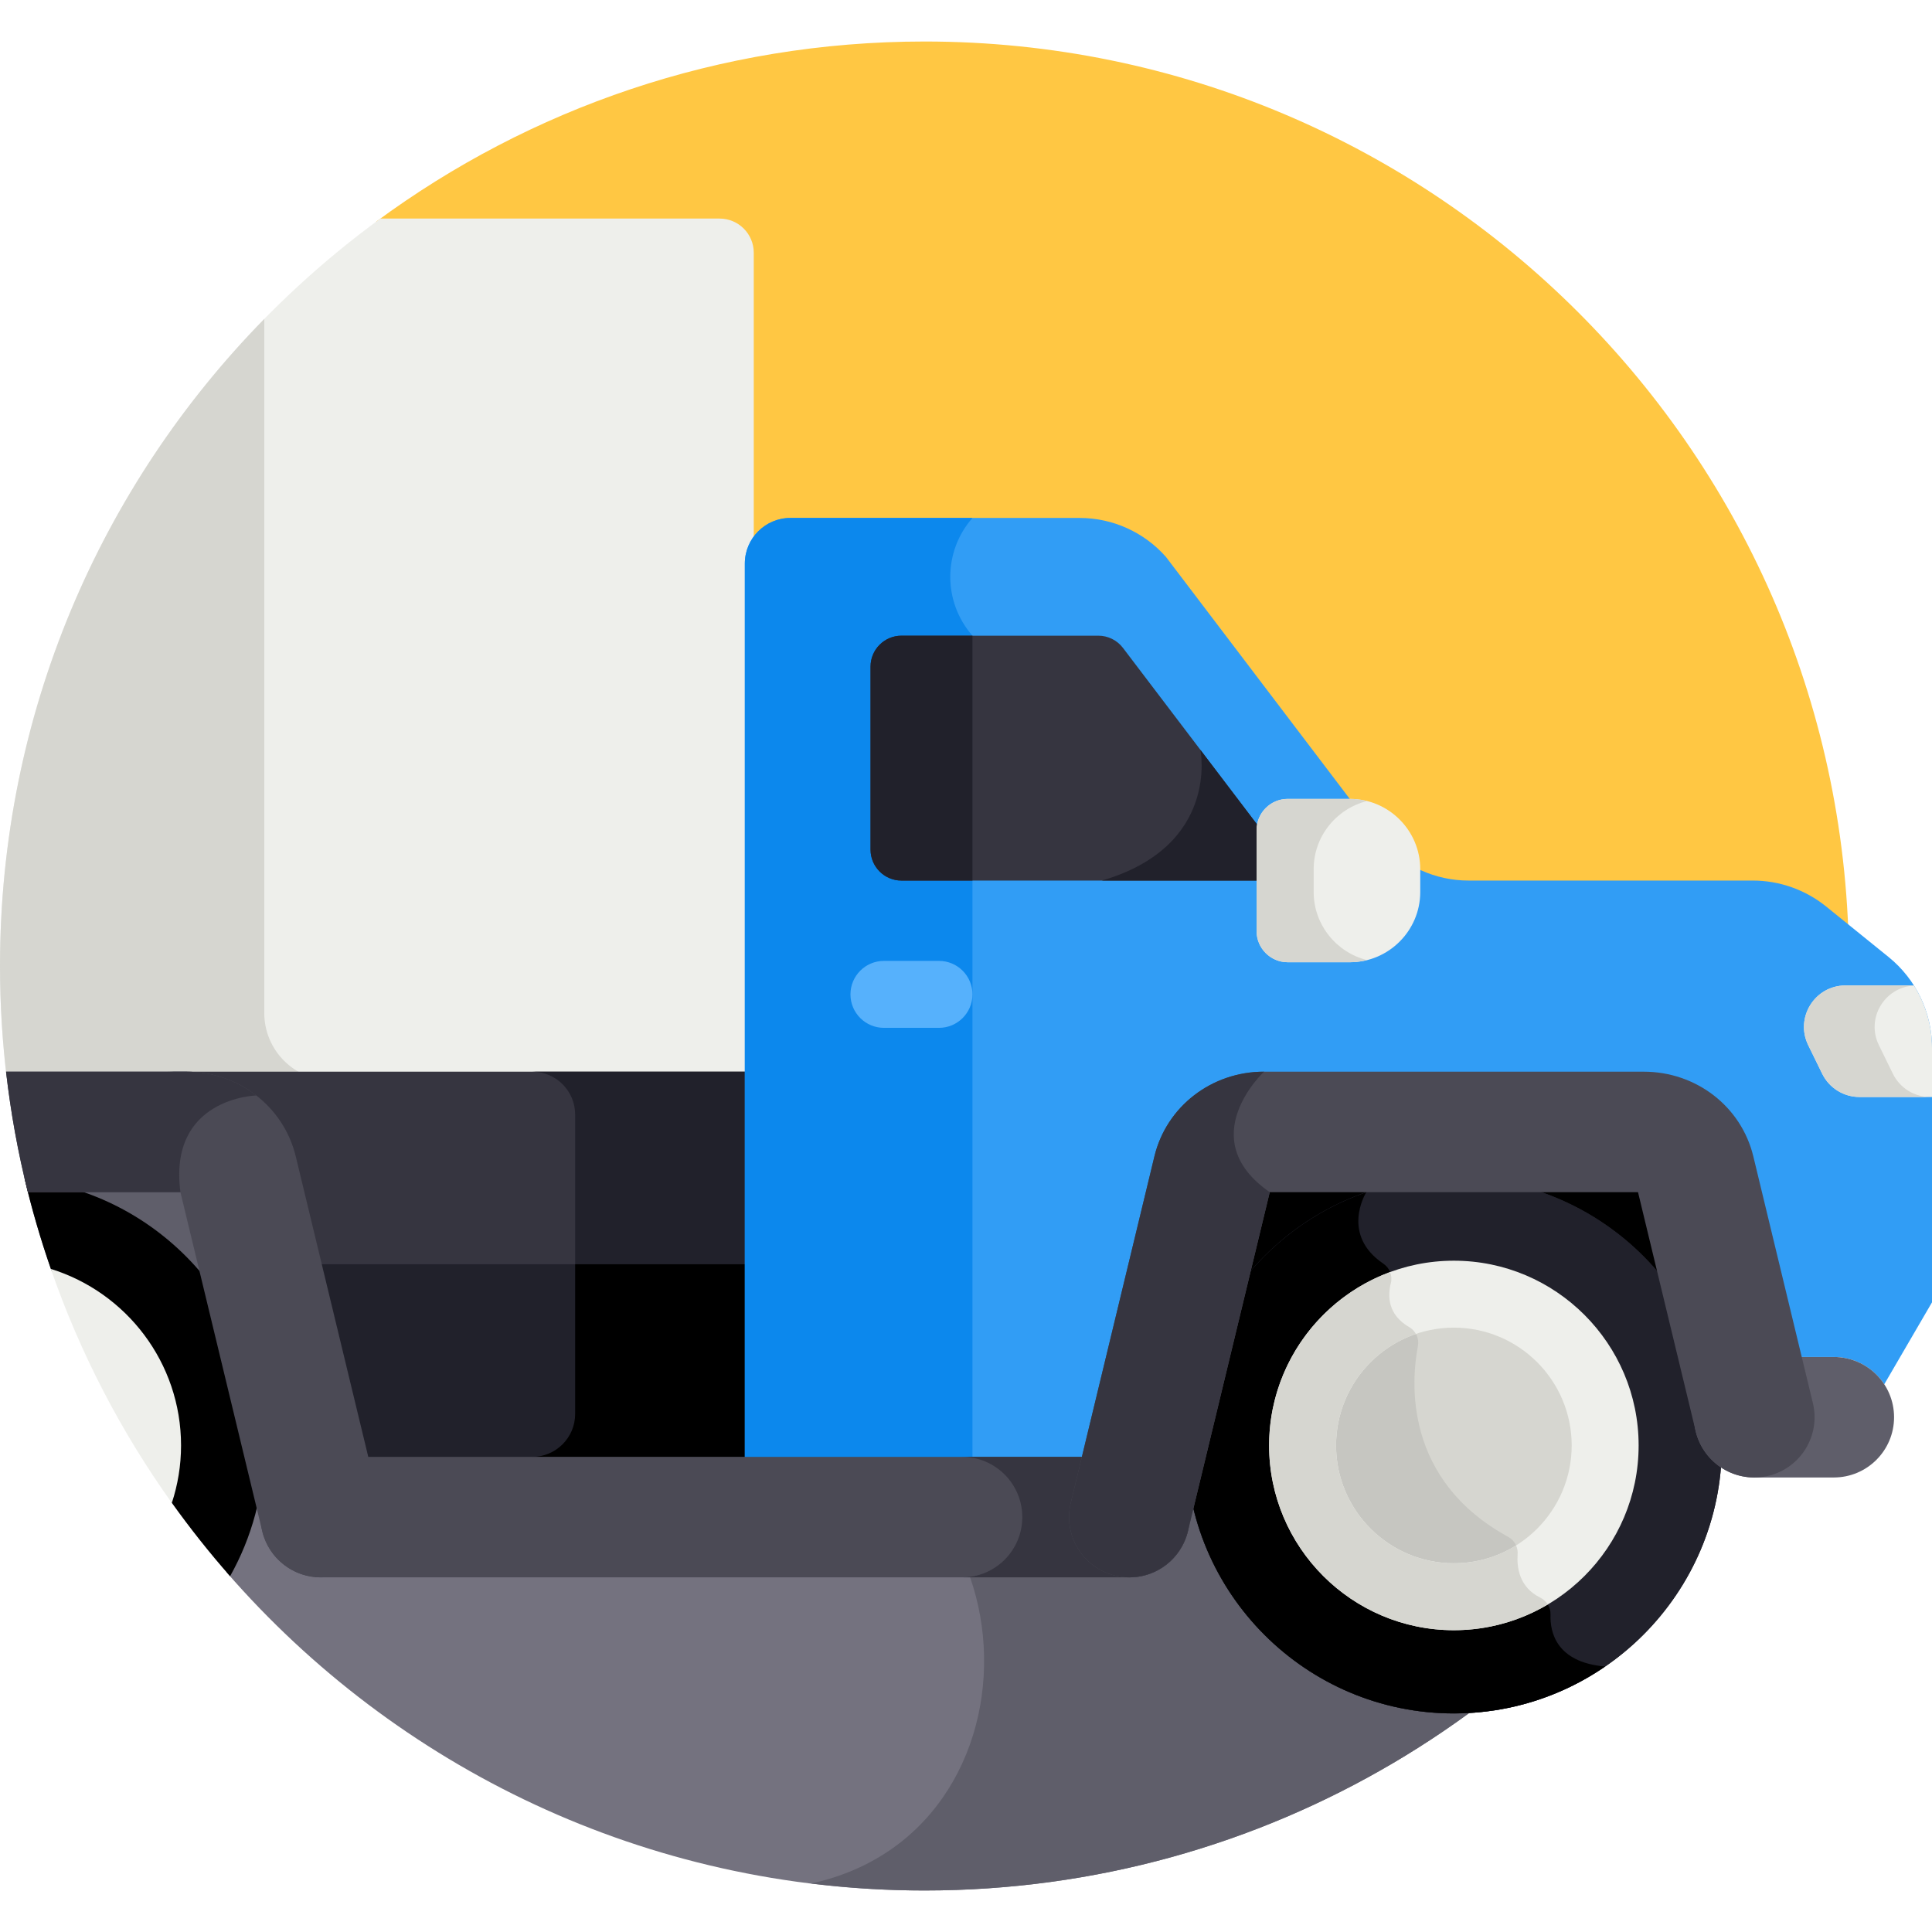
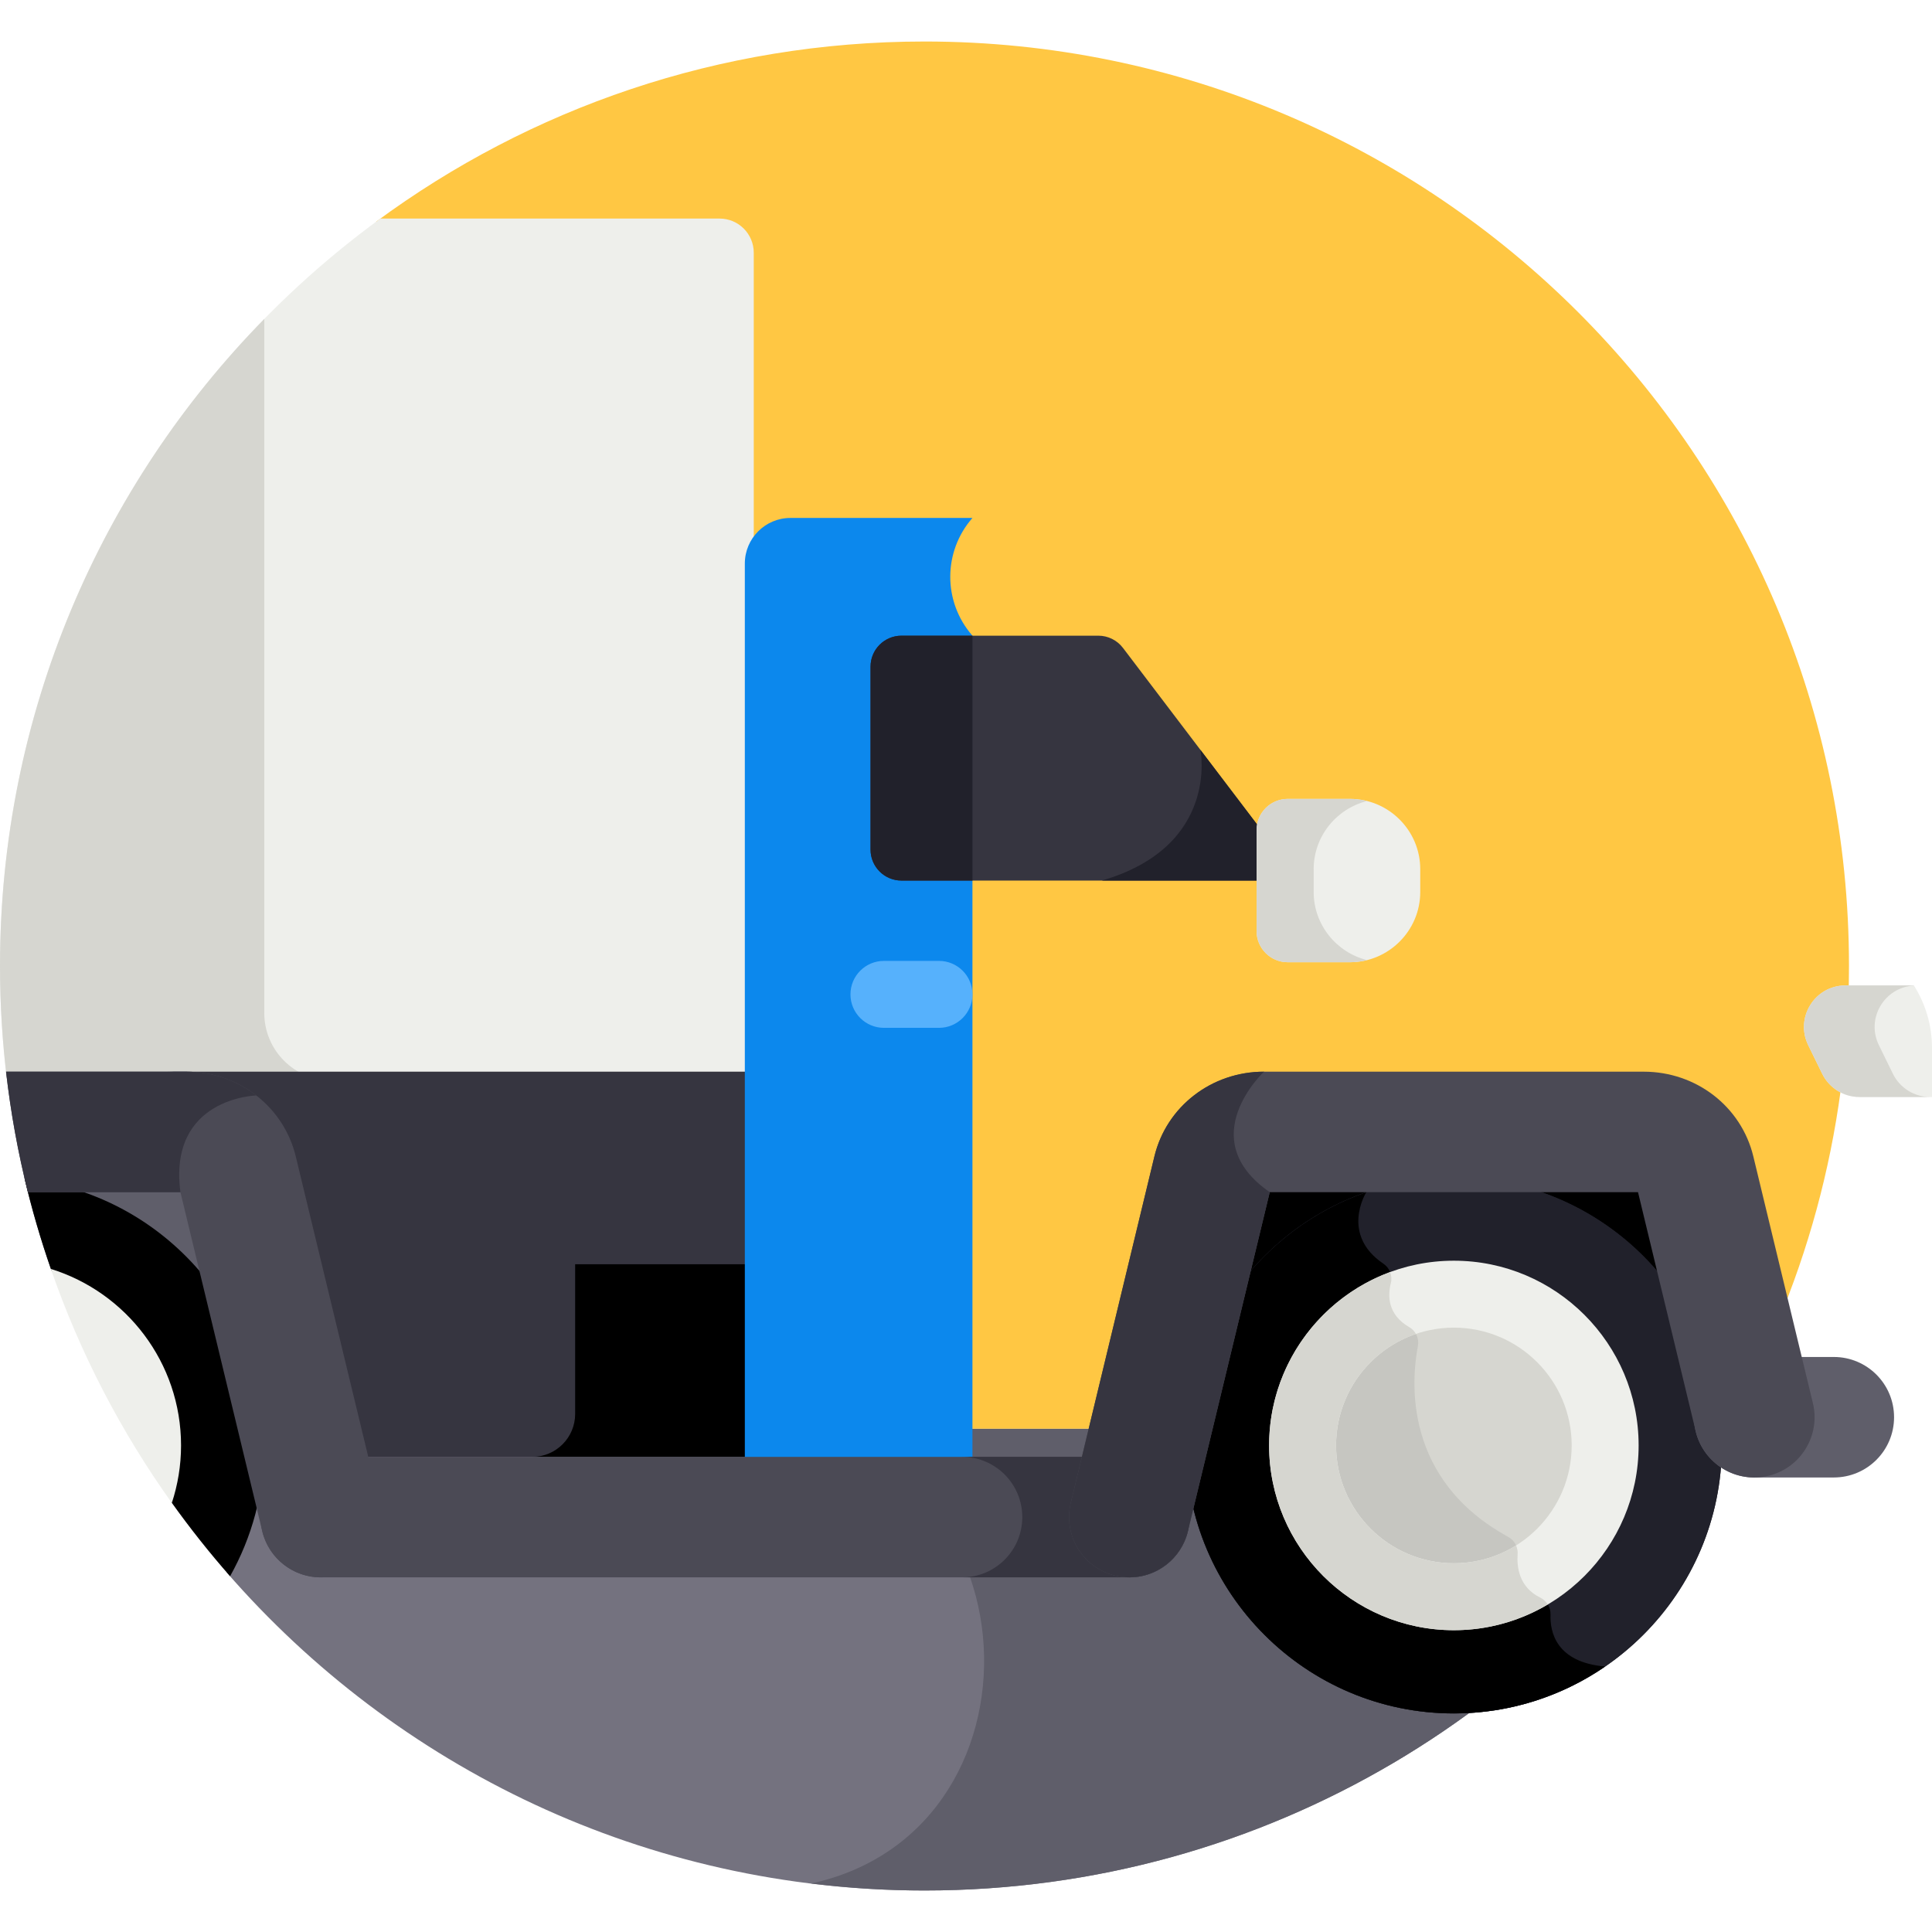
<svg xmlns="http://www.w3.org/2000/svg" id="Capa_1" height="512" viewBox="0 0 512 512" width="512">
  <path d="m64.3 378.622-4.217 38.085c44.916 51.642 111.101 84.293 184.917 84.293 90.632 0 169.763-49.217 212.143-122.378z" fill="#74727f" />
  <path d="m199.71 378.622c74.963 0 82.001 106.101 15.223 120.528 9.855 1.207 19.885 1.85 30.067 1.85 90.632 0 169.763-49.217 212.143-122.378z" fill="#5f5e6a" />
  <path d="m245 11c-54.387 0-104.626 17.732-145.275 47.716l-35.425 319.906h392.843c20.892-36.065 32.857-77.945 32.857-122.622 0-135.31-109.69-245-245-245z" fill="#ffc743" />
  <path d="m0 256c0 10.284.643 20.418 1.873 30.37h197.881v-219.394c0-5-4.053-9.053-9.053-9.053h-89.889c-61.098 44.552-100.812 116.671-100.812 198.077z" fill="#eeefeb" />
  <path d="m70.035 268.444v-183.542c0-.128.008-.253.01-.38-43.322 44.188-70.045 104.707-70.045 171.478 0 10.284.643 20.418 1.873 30.37h86.089c-9.901 0-17.927-8.026-17.927-17.926z" fill="#d6d6d0" />
  <path d="m44.222 284.004c14.386 0 26.74 9.236 30.042 22.459l19.87 79.618h105.62v-102.077z" fill="#363540" />
-   <path d="m141.049 284.004c6.281 0 11.372 5.091 11.372 11.372v79.333c0 6.281-5.092 11.372-11.372 11.372h58.706v-102.077z" fill="#21212b" />
-   <path d="m81.396 335.043 12.738 53.378h105.62v-53.378z" fill="#21212b" />
  <path d="m152.421 374.71c0 6.281-5.092 11.372-11.372 11.372h58.706v-51.039h-47.333v39.667z" />
  <path d="m326.331 312.041h116.698v26.409h-116.698z" />
  <path d="m385.292 454.077c-39.159 0-71.018-31.859-71.018-71.018s31.859-71.018 71.018-71.018 71.018 31.859 71.018 71.018-31.859 71.018-71.018 71.018zm0-111.109c-22.106 0-40.091 17.985-40.091 40.091s17.985 40.091 40.091 40.091 40.091-17.985 40.091-40.091-17.985-40.091-40.091-40.091z" fill="#21212b" />
  <path d="m385.292 454.077c-39.159 0-71.018-31.859-71.018-71.018s31.859-71.018 71.018-71.018 71.018 31.859 71.018 71.018-31.859 71.018-71.018 71.018zm0-111.109c-22.106 0-40.091 17.985-40.091 40.091s17.985 40.091 40.091 40.091 40.091-17.985 40.091-40.091-17.985-40.091-40.091-40.091z" fill="#21212b" />
  <path d="m425.371 441.647c-12.974-1.129-14.632-9.136-14.471-13.799.066-1.92-1.046-3.641-2.768-4.491-2.365-1.168-3.83-2.801-4.723-4.552-5.446 2.771-11.599 4.345-18.116 4.345-22.106 0-40.091-17.985-40.091-40.091 0-16.22 9.688-30.211 23.577-36.517-.88-2.315-.658-4.682-.189-6.509.503-1.961-.303-4.008-1.98-5.142-11.304-7.65-4.802-18.495-4.534-18.932-27.788 9.644-47.8 36.071-47.8 67.1 0 39.159 31.859 71.018 71.018 71.018 14.858 0 28.661-4.596 40.077-12.43z" />
  <ellipse cx="385.292" cy="383.059" fill="#d6d6d0" rx="40.091" ry="40.091" transform="matrix(.383 -.924 .924 .383 -116.054 592.432)" />
  <path d="m403.408 418.805c-1.215-2.382-1.364-4.981-1.221-6.929.139-1.893-.835-3.678-2.5-4.589-27.727-15.179-25.726-41.145-23.924-50.592.376-1.97-.541-3.981-2.279-4.981-2.583-1.485-4-3.312-4.706-5.172-13.888 6.306-23.577 20.297-23.577 36.517 0 22.106 17.985 40.091 40.091 40.091 6.517 0 12.67-1.573 18.116-4.345z" fill="#c6c6c1" />
  <path d="m385.292 432.021c-26.998 0-48.962-21.964-48.962-48.961s21.964-48.961 48.962-48.961c26.997 0 48.961 21.964 48.961 48.961s-21.964 48.961-48.961 48.961zm0-80.182c-17.215 0-31.221 14.005-31.221 31.22s14.006 31.22 31.221 31.22 31.22-14.005 31.22-31.22-14.006-31.22-31.22-31.22z" fill="#eeefeb" />
  <path d="m410.183 425.197c-.485-.774-1.192-1.416-2.052-1.84-5.582-2.757-6.193-8.101-5.945-11.481.06-.815-.097-1.604-.416-2.318-4.787 2.988-10.433 4.721-16.48 4.721-17.215 0-31.22-14.005-31.22-31.22 0-13.696 8.869-25.352 21.163-29.548-.406-.73-.995-1.362-1.75-1.796-5.798-3.334-5.74-8.386-4.896-11.681.256-.998.169-2.017-.195-2.928-18.695 6.897-32.063 24.893-32.063 45.953 0 26.997 21.964 48.961 48.962 48.961 9.084.001 17.593-2.495 24.892-6.823z" fill="#d6d6d0" />
-   <path d="m500.519 253.642-16.562-13.398c-5.507-4.454-12.375-6.885-19.457-6.885h-75.318c-8.766 0-17.109-3.77-22.901-10.349l-57.275-75.4c-5.793-6.579-14.135-10.349-22.901-10.349h-76.624c-6.678 0-12.092 5.414-12.092 12.092v240.277h92.87l19.219-79.617c3.191-13.224 15.14-22.461 29.056-22.461h93.517c13.916 0 25.865 9.237 29.056 22.462l12.829 49.598h12.045c5.596 0 10.512 2.884 13.363 7.242l12.656-21.725v-67.434c0-9.339-4.219-18.179-11.481-24.053z" fill="#319df5" />
  <path d="m257.709 137.261h-48.229c-6.678 0-12.092 5.414-12.092 12.092v240.277h60.32v-221.166l-.111-.128c-7.728-8.933-7.68-22.198.112-31.075z" fill="#0c88ed" />
  <path d="m485.979 391.547h-21.068c-8.819 0-15.967-7.148-15.967-15.967s7.148-15.967 15.967-15.967h21.068c8.819 0 15.967 7.149 15.967 15.967.001 8.818-7.148 15.967-15.967 15.967z" fill="#5f5e6a" />
  <path d="m512 290.716v-13.021c0-5.926-1.704-11.647-4.8-16.541h-18.123c-8.136 0-13.455 8.527-9.878 15.833l3.704 7.566c1.846 3.771 5.679 6.162 9.878 6.162h19.219z" fill="#eeefeb" />
  <path d="m501.633 284.553-3.704-7.566c-3.489-7.128 1.495-15.393 9.293-15.795-.008-.012-.014-.026-.023-.038h-18.123c-8.136 0-13.455 8.527-9.878 15.833l3.704 7.566c1.846 3.771 5.679 6.162 9.878 6.162h18.73c-4.198.001-8.031-2.39-9.877-6.162z" fill="#d6d6d0" />
  <path d="m248.838 272.39h-14.587c-4.899 0-8.871-3.971-8.871-8.871 0-4.899 3.971-8.871 8.871-8.871h14.587c4.899 0 8.871 3.972 8.871 8.871 0 4.9-3.971 8.871-8.871 8.871z" fill="#56b1fc" />
  <path d="m291.07 168.464h-52.163c-4.531 0-8.204 3.673-8.204 8.204v48.489c0 4.531 3.673 8.204 8.204 8.204h94.449c4.546 0 7.128-5.203 4.378-8.823l-40.131-52.831c-1.552-2.044-3.969-3.243-6.533-3.243z" fill="#363540" />
  <path d="m257.709 168.464h-18.803c-4.531 0-8.204 3.673-8.204 8.204v48.489c0 4.531 3.673 8.204 8.204 8.204h18.803z" fill="#21212b" />
  <path d="m292.009 233.359h41.346c4.546 0 7.128-5.203 4.378-8.823l-19.609-25.815s5.227 25.514-26.115 34.638z" fill="#21212b" />
  <path d="m357.78 211.718h-16.534c-4.53 0-8.236 3.706-8.236 8.236v26.811c0 4.53 3.706 8.236 8.236 8.236h16.534c10.229 0 18.598-8.369 18.598-18.598v-6.087c0-10.229-8.369-18.598-18.598-18.598z" fill="#eeefeb" />
  <path d="m348.138 236.403v-6.087c0-8.683 6.04-16.006 14.12-18.026-1.438-.36-2.933-.572-4.478-.572h-16.534c-4.53 0-8.236 3.706-8.236 8.236v26.811c0 4.53 3.706 8.236 8.236 8.236h16.534c1.545 0 3.04-.212 4.478-.572-8.08-2.02-14.12-9.343-14.12-18.026z" fill="#d6d6d0" />
  <path d="m6.447 312.041c1.941 8.296 4.329 16.418 7.091 24.366l1.057 2.044h43.384v-26.409h-51.532z" fill="#5f5e6a" />
  <path d="m6.545 312.444c1.917 8.13 4.25 16.098 6.956 23.892l6.513 12.594c11.446 7.066 19.094 19.719 19.094 34.13 0 .88-.032 1.753-.091 2.618l6.49 12.55c4.831 6.758 9.99 13.265 15.464 19.49 5.762-10.259 9.064-22.077 9.064-34.658 0-36.617-27.857-66.844-63.49-70.616z" />
  <path d="m13.471 336.277c7.735 22.31 18.594 43.16 32.069 62.015 1.575-4.798 2.439-9.915 2.439-15.233 0-21.968-14.544-40.601-34.508-46.782z" fill="#eeefeb" />
  <path d="m78.38 306.465c-3.191-13.224-15.14-22.461-29.056-22.461h-47.722c1.238 10.876 3.181 21.538 5.796 31.934h40.417l21.69 89.858c1.765 7.313 8.303 12.224 15.508 12.224 1.241 0 2.5-.146 3.76-.449 8.572-2.069 13.844-10.696 11.774-19.268z" fill="#4b4a55" />
  <path d="m299.282 418.017h-214.255c-8.819 0-15.967-7.149-15.967-15.967 0-8.819 7.148-15.967 15.967-15.967h214.254c8.819 0 15.967 7.148 15.967 15.967.001 8.818-7.148 15.967-15.966 15.967z" fill="#4b4a55" />
  <path d="m299.282 386.082h-44.333c8.819 0 15.967 7.148 15.967 15.967s-7.148 15.967-15.967 15.967h44.333c8.819 0 15.967-7.149 15.967-15.967s-7.148-15.967-15.967-15.967z" fill="#363540" />
  <path d="m299.294 418.02c-1.241 0-2.499-.146-3.76-.449-8.572-2.069-13.844-10.695-11.774-19.268l22.168-91.837c3.191-13.224 15.14-22.461 29.056-22.461h100.613c13.916 0 25.865 9.237 29.056 22.462l15.779 65.367c2.07 8.573-3.203 17.199-11.774 19.268-8.574 2.066-17.199-3.203-19.268-11.774l-15.301-63.388h-97.597l-21.69 89.858c-1.764 7.311-8.302 12.222-15.508 12.222z" fill="#4b4a55" />
  <g fill="#363540">
    <path d="m334.985 284.004c-13.916 0-25.865 9.237-29.056 22.461l-22.168 91.837c-2.07 8.573 3.203 17.2 11.774 19.268 1.26.304 2.519.449 3.759.449 7.205 0 13.744-4.911 15.509-12.224l21.69-89.858c-20.535-14.227-1.508-31.933-1.508-31.933z" />
    <path d="m67.916 290.311c-5.133-3.983-11.614-6.307-18.592-6.307h-47.722c1.238 10.876 3.181 21.538 5.796 31.934h40.417c-3.293-25.041 20.063-25.626 20.101-25.627z" />
  </g>
</svg>